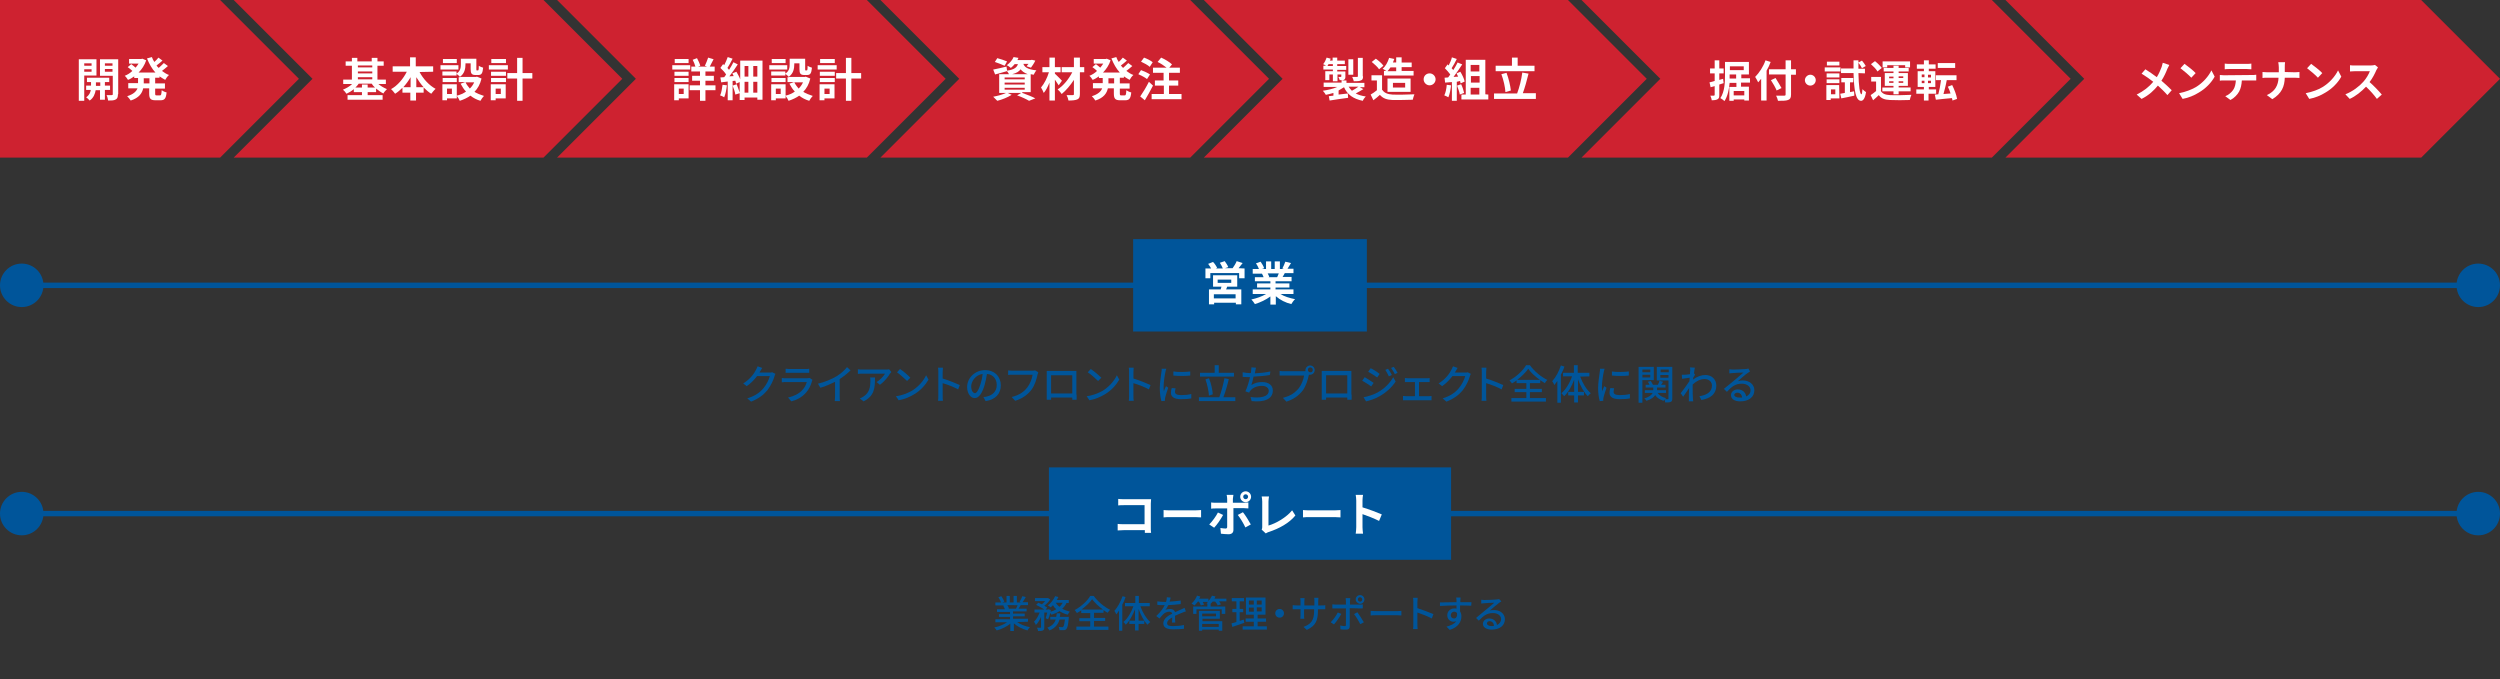
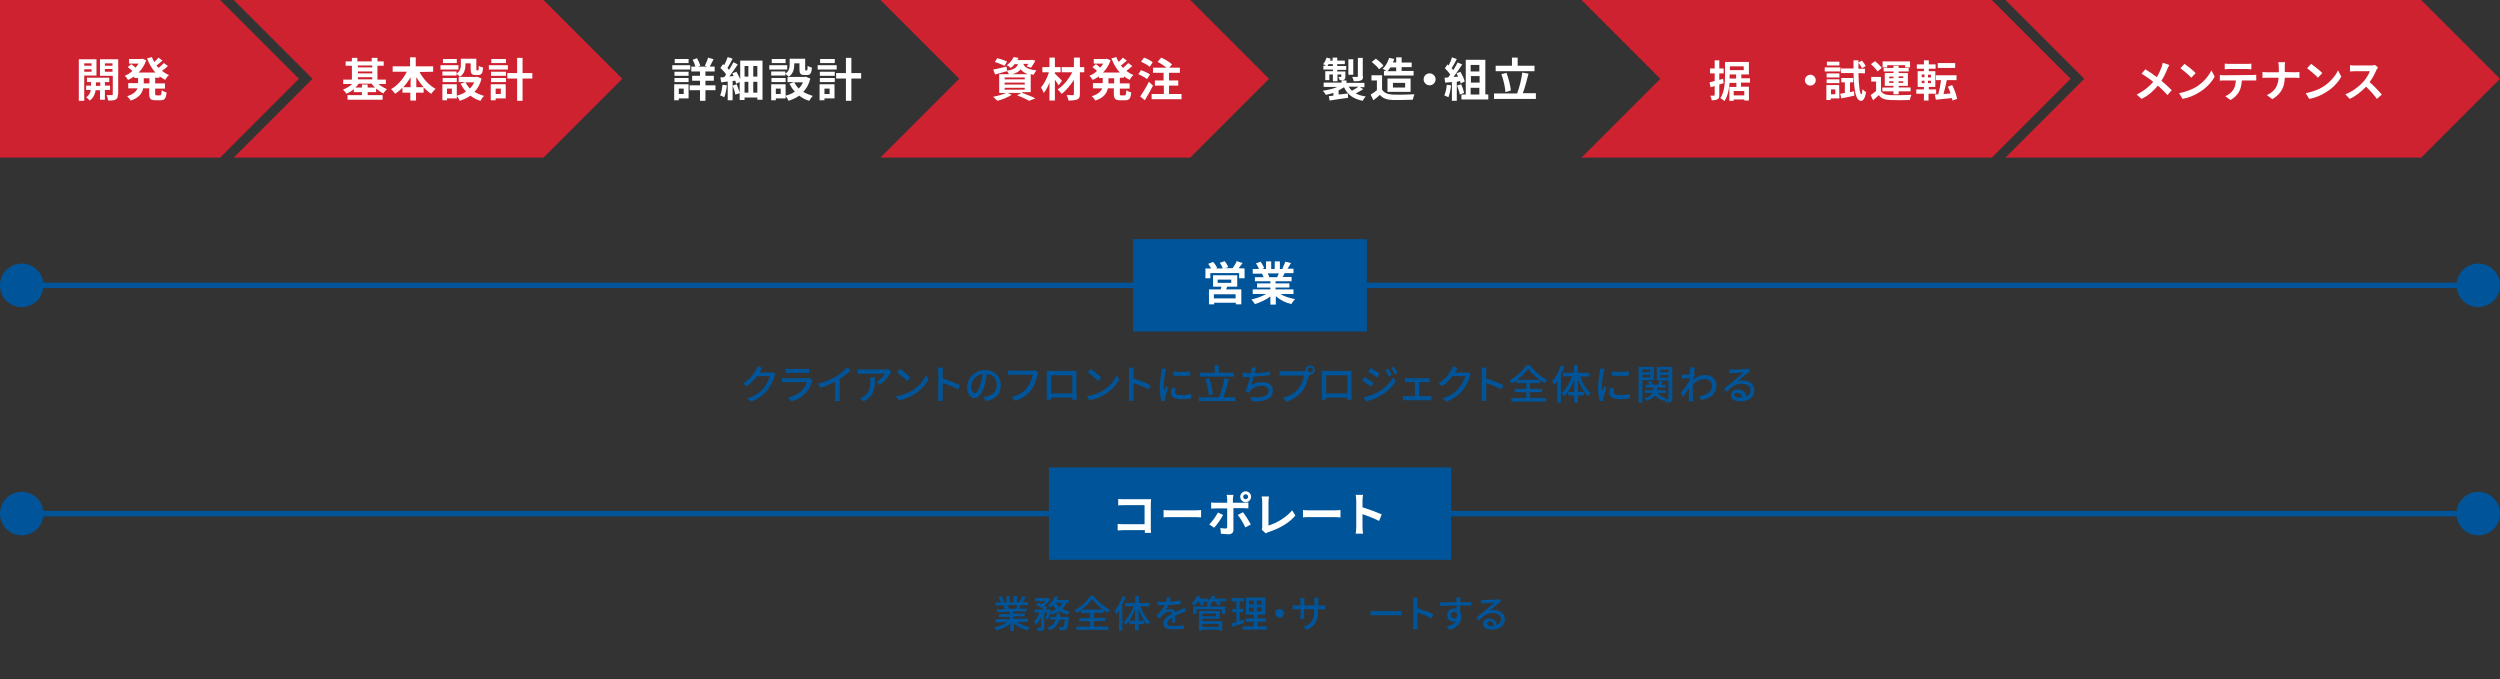
<svg xmlns="http://www.w3.org/2000/svg" version="1.1" id="レイヤー_1" x="0px" y="0px" viewBox="0 0 920 250" style="enable-background:new 0 0 920 250;" xml:space="preserve">
  <rect x="0" y="0" width="920" height="250" fill="#333333" stroke="none" />
  <style type="text/css">
	.st0{fill:#CE2230;}
	.st1{fill:#FFFFFF;}
	.st2{fill:#00559A;}
</style>
  <polygon class="st0" points="81,58 0,58 0,29 0,0 81,0 110,29 " />
  <polygon class="st0" points="200,58 86,58 115,29 86,0 200,0 229,29 " />
-   <polygon class="st0" points="319,58 205,58 234,29 205,0 319,0 348,29 " />
  <polygon class="st0" points="438,58 324,58 353,29 324,0 438,0 467,29 " />
-   <polygon class="st0" points="577,58 443,58 472,29 443,0 577,0 606,29 " />
  <polygon class="st0" points="733,58 582,58 611,29 582,0 733,0 762,29 " />
  <polygon class="st0" points="891,58 738,58 767,29 738,0 891,0 920,29 " />
  <g>
    <path class="st1" d="M139.1,30.8c0.9,0.8,2.1,1.5,3.3,2c-0.4,0.4-1.1,1.1-1.3,1.6c-0.9-0.4-1.8-1.1-2.7-1.8v1.3h-3.1V35h5.5v1.7   h-12.9V35h5.3v-1.1h-3v-1.1c-0.8,0.7-1.8,1.3-2.7,1.7c-0.3-0.5-0.9-1.2-1.3-1.5c1.2-0.5,2.5-1.2,3.4-2.1h-3.3v-1.6h3.2v-5.1h-2.3   v-1.6h2.3v-1.3h2v1.3h5.3v-1.3h2.1v1.3h2.3v1.6h-2.3v5.1h3.1v1.6h-2.9V30.8z M138,32.2c-0.5-0.4-0.9-0.9-1.2-1.4H132   c-0.3,0.5-0.8,1-1.2,1.4h2.4v-1.1h2.1v1.1H138z M131.7,24.1v0.7h5.3v-0.7H131.7z M131.7,27h5.3v-0.7h-5.3V27z M131.7,29.2h5.3v-0.8   h-5.3V29.2z" />
    <path class="st1" d="M154.4,26.5c1.3,2.5,3.5,4.9,5.9,6.2c-0.5,0.4-1.2,1.3-1.6,1.8c-1-0.6-1.9-1.4-2.8-2.3v1.9h-2.8V37H151v-2.9   h-2.9v-1.8c-0.8,0.8-1.7,1.6-2.7,2.2c-0.4-0.5-1-1.3-1.5-1.7c2.4-1.3,4.5-3.8,5.8-6.4h-5.2v-2h6.4v-3.3h2.1v3.3h6.4v2L154.4,26.5   L154.4,26.5z M151.1,32.1v-3.7c-0.8,1.4-1.7,2.6-2.7,3.7H151.1z M155.9,32.1c-1-1.1-1.9-2.4-2.7-3.7v3.7H155.9z" />
    <path class="st1" d="M168.7,25.6h-6.6V24h6.6V25.6z M177.2,28.9c-0.5,2.1-1.4,3.7-2.6,4.9c1,0.6,2.2,1.1,3.5,1.5   c-0.4,0.4-1,1.2-1.3,1.8c-1.4-0.4-2.7-1.1-3.7-1.9c-1.1,0.8-2.4,1.4-3.9,1.9c-0.2-0.5-0.7-1.3-1.1-1.8v0.9h-3.6v0.7h-1.7V31h5.3   v4.2c1.3-0.3,2.4-0.8,3.4-1.5c-0.8-0.8-1.4-1.8-2-2.9l1.7-0.6h-2.4v-1.8h0.6c-0.3-0.3-1-1-1.4-1.2v0.6h-5.2v-1.5h5.2v0.8   c1.5-1,1.6-2.3,1.6-3.5v-2h5.7v3.8c0,0.5,0,0.5,0.2,0.5h0.4c0.2,0,0.3-0.2,0.3-1.7c0.4,0.3,1.2,0.6,1.6,0.7   c-0.2,2.1-0.6,2.7-1.8,2.7h-1c-1.4,0-1.8-0.5-1.8-2.2v-2.1h-1.9v0.3c0,1.6-0.3,3.5-2.1,4.7h6l0.3-0.1L177.2,28.9z M168.1,30.2h-5.2   v-1.5h5.2V30.2z M168.1,23.2H163v-1.5h5.1V23.2z M166.3,32.6h-1.8v2h1.8V32.6z M171.3,30.3c0.4,0.8,1,1.6,1.6,2.3   c0.7-0.7,1.2-1.4,1.6-2.3H171.3z" />
    <path class="st1" d="M186.9,25.6h-7V24h7V25.6z M186.1,36.2h-3.7v0.7h-1.8V31h5.5V36.2z M180.7,26.4h5.5v1.5h-5.5V26.4z    M180.7,28.7h5.5v1.5h-5.5V28.7z M186.2,23.2h-5.4v-1.5h5.4V23.2z M182.4,32.6v2h1.9v-2H182.4z M195.9,28.9h-3.6v8.2h-2v-8.2h-3.6   v-2h3.6v-5.6h2v5.6h3.6V28.9z" />
  </g>
  <g>
    <path class="st1" d="M254,25.6h-6.6V24h6.6V25.6z M253.4,36.2h-3.6v0.7h-1.7V31h5.3V36.2z M248.2,26.4h5.2v1.5h-5.2V26.4z    M248.2,28.7h5.2v1.5h-5.2V28.7z M253.4,23.2h-5.1v-1.5h5.1V23.2z M249.8,32.6v2h1.8v-2H249.8z M263.3,33.2h-3.7v3.9h-2v-3.9h-3.8   v-1.8h3.8v-1.7h-2.9v-1.8h2.9v-1.6h-3.2v-1.8h1.5c-0.2-0.8-0.6-1.8-1-2.5l1.6-0.6c0.5,0.9,1,2,1.2,2.8l-0.8,0.3h3.3l-0.8-0.3   c0.4-0.8,0.9-2.1,1.2-3l2,0.6c-0.5,1-1,2-1.4,2.7h1.8v1.8h-3.4v1.6h3.1v1.8h-3.1v1.7h3.7L263.3,33.2L263.3,33.2z" />
    <path class="st1" d="M267.5,31.4c-0.2,1.6-0.5,3.3-1,4.4c-0.3-0.2-1.1-0.6-1.5-0.7c0.5-1,0.7-2.5,0.9-3.9L267.5,31.4z M280.6,22.5   v14.2h-1.9v-0.8H274v0.9h-1.8v-2.5l-1.6,0.5c-0.1-0.9-0.6-2.3-1-3.3l1.5-0.5c0.4,1,0.8,2.2,1.1,3.1v-3.9l-1.3,0.6   c-0.1-0.3-0.2-0.7-0.3-1.1l-1,0.1v7.1h-1.8V30c-0.9,0.1-1.7,0.2-2.4,0.3l-0.3-1.8c0.4,0,0.9-0.1,1.4-0.1c0.2-0.3,0.5-0.6,0.7-1   c-0.5-0.8-1.3-1.7-2.1-2.4l1-1.4c0.1,0.1,0.3,0.2,0.4,0.4c0.5-1,1-2.1,1.3-3l1.8,0.6c-0.6,1.2-1.3,2.5-1.9,3.4   c0.2,0.3,0.4,0.5,0.6,0.7c0.6-1,1.2-1.9,1.6-2.8l1.6,0.8c-0.9,1.4-2,3-3.1,4.4L270,28c-0.2-0.3-0.3-0.7-0.5-1l1.5-0.6   c0.5,0.9,1.1,1.9,1.4,2.8v-6.9h8.2V22.5z M274,24.3v3.9h1.4v-3.9H274z M274,34.1h1.4v-4H274V34.1z M278.7,24.3h-1.5v3.9h1.5V24.3z    M278.7,34.1v-4h-1.5v4H278.7z" />
    <path class="st1" d="M289.7,25.6h-6.6V24h6.6V25.6z M298.2,28.9c-0.5,2.1-1.4,3.7-2.6,4.9c1,0.6,2.2,1.1,3.5,1.5   c-0.4,0.4-1,1.2-1.3,1.8c-1.4-0.4-2.7-1.1-3.7-1.9c-1.1,0.8-2.4,1.4-3.9,1.9c-0.2-0.5-0.7-1.3-1.1-1.8v0.9h-3.6v0.7h-1.7V31h5.3   v4.2c1.3-0.3,2.4-0.8,3.4-1.5c-0.8-0.8-1.4-1.8-2-2.9l1.7-0.6h-2.4v-1.8h0.6c-0.3-0.3-1-1-1.4-1.2v0.6h-5.2v-1.5h5.2v0.8   c1.5-1,1.6-2.3,1.6-3.5v-2h5.7v3.8c0,0.5,0,0.5,0.2,0.5h0.4c0.2,0,0.3-0.2,0.3-1.7c0.4,0.3,1.2,0.6,1.6,0.7   c-0.2,2.1-0.6,2.7-1.8,2.7h-1c-1.4,0-1.8-0.5-1.8-2.2v-2.1h-1.9v0.3c0,1.6-0.3,3.5-2.1,4.7h6l0.3-0.1L298.2,28.9z M289.1,30.2h-5.2   v-1.5h5.2V30.2z M289.1,23.2H284v-1.5h5.1V23.2z M287.3,32.6h-1.8v2h1.8V32.6z M292.3,30.3c0.4,0.8,1,1.6,1.6,2.3   c0.7-0.7,1.2-1.4,1.6-2.3H292.3z" />
    <path class="st1" d="M307.9,25.6h-7V24h7V25.6z M307.1,36.2h-3.7v0.7h-1.8V31h5.5V36.2z M301.7,26.4h5.5v1.5h-5.5V26.4z    M301.7,28.7h5.5v1.5h-5.5V28.7z M307.2,23.2h-5.4v-1.5h5.4V23.2z M303.4,32.6v2h1.9v-2H303.4z M316.9,28.9h-3.6v8.2h-2v-8.2h-3.6   v-2h3.6v-5.6h2v5.6h3.6V28.9z" />
  </g>
  <g>
    <path class="st1" d="M376.2,34.2c1.7,0.6,3.7,1.4,4.8,2l-2.3,0.9c-1-0.6-2.7-1.4-4.4-2l1.5-0.9h-5l1.5,0.7   c-1.4,0.9-3.6,1.8-5.3,2.2c-0.4-0.4-1.1-1.1-1.5-1.5c1.6-0.3,3.5-0.8,4.7-1.4h-2.5v-6.9h3.6c-0.2-0.4-0.5-0.9-0.8-1.2v0.1   c-1.5,0.4-3,0.9-4.3,1.2l-0.7-1.8c1.3-0.2,3.1-0.7,4.9-1.1l0.2,1.5c2.7-0.4,3.6-1.2,4-2.4h-1.2c-0.4,0.5-0.8,0.9-1.4,1.4   c-0.4-0.4-1.1-0.8-1.5-1c1.2-0.9,2.1-2,2.5-3l1.8,0.3c-0.1,0.3-0.3,0.6-0.4,0.8h5l0.3-0.1l1.3,0.3c-0.4,0.9-1.1,1.9-1.6,2.6   l-1.6-0.5c0.2-0.3,0.4-0.6,0.7-0.9h-1.9c0.4,1.1,1.3,2,4.8,2.4c-0.4,0.4-0.8,1.2-1,1.6c-0.4-0.1-0.8-0.1-1.1-0.2v6.6h-3.1V34.2z    M369.7,24.2c-0.8-0.4-2.4-1-3.6-1.4l0.9-1.4c1.1,0.3,2.7,0.8,3.6,1.2L369.7,24.2z M369.7,29.2h7.4v-0.7h-7.4V29.2z M369.7,31.1   h7.4v-0.7h-7.4V31.1z M369.7,33h7.4v-0.7h-7.4V33z M378.2,27.3c-1.3-0.5-2.1-1.1-2.6-1.8c-0.6,0.8-1.5,1.4-3.1,1.8H378.2z" />
    <path class="st1" d="M389.6,31.4c-0.3-0.5-0.9-1.3-1.4-2.1V37h-2v-6.6c-0.6,1.5-1.3,2.9-2.1,3.8c-0.2-0.6-0.7-1.5-1-2   c1.2-1.4,2.3-3.6,2.9-5.6h-2.4v-1.9h2.6v-3.5h2v3.5h2.1v1.9h-2.1v0.5c0.7,0.6,2.2,2.2,2.6,2.6L389.6,31.4z M399,26.6h-1.6v8   c0,1.2-0.3,1.7-1,2s-1.8,0.4-3.2,0.4c-0.1-0.6-0.4-1.5-0.7-2c0.9,0,2,0,2.3,0s0.4-0.1,0.4-0.4v-5.2c-1.3,2-2.9,3.9-4.5,5.2   c-0.3-0.5-0.9-1.2-1.5-1.7c2.1-1.3,4.1-3.8,5.4-6.3h-3.9v-1.9h4.5v-3.5h2.2v3.5h1.6L399,26.6L399,26.6z" />
    <path class="st1" d="M412.1,28.8v1.9h3.6v1.9h-3.6v1.8c0,0.6,0.1,0.7,0.5,0.7h1.3c0.4,0,0.5-0.3,0.6-1.9c0.4,0.3,1.2,0.7,1.8,0.8   c-0.2,2.2-0.7,2.9-2.2,2.9h-1.9c-1.8,0-2.3-0.6-2.3-2.5v-1.9h-2.2c-0.4,1.8-1.5,3.5-4.6,4.5c-0.3-0.5-0.9-1.2-1.3-1.6   c2.3-0.7,3.4-1.8,3.8-2.9h-3.4v-1.9h3.6v-1.9h-1.4v-0.6c-0.7,0.5-1.5,1-2.3,1.3c-0.3-0.5-0.8-1.2-1.2-1.5c1-0.4,2-1,2.8-1.8   c-0.4-0.4-1.1-1-1.7-1.4l1.3-1.1c0.5,0.4,1.2,0.9,1.6,1.3c0.4-0.5,0.8-1,1.1-1.5h-3.5v-1.7h4.4l0.4-0.1l1.4,0.6   c-0.6,1.8-1.6,3.3-2.8,4.5h6.2c-1.3-1.4-2.3-3.2-3.1-5.2l1.8-0.5c0.2,0.6,0.5,1.2,0.9,1.8c0.6-0.5,1.1-1.1,1.5-1.6l1.5,1.1   c-0.7,0.6-1.5,1.3-2.2,1.8c0.2,0.3,0.5,0.6,0.8,0.9c0.7-0.6,1.4-1.3,1.9-1.8l1.5,1.1c-0.7,0.6-1.5,1.3-2.2,1.8   c0.8,0.6,1.7,1.2,2.6,1.5c-0.5,0.4-1.1,1.2-1.4,1.8c-0.7-0.4-1.4-0.8-2.1-1.3v0.5h-1.5L412.1,28.8L412.1,28.8z M410,28.8h-2.1v1.9   h2.1V28.8z" />
    <path class="st1" d="M422.1,29.1c-0.7-0.6-2.1-1.3-3.2-1.8l1-1.5c1.1,0.4,2.6,1.1,3.3,1.6L422.1,29.1z M424.3,31.5   c-0.9,1.8-2,3.7-3,5.4l-1.7-1.4c0.9-1.3,2.2-3.4,3.2-5.4L424.3,31.5z M423.1,24.6c-0.6-0.6-2.1-1.4-3.2-1.9l1.1-1.5   c1.1,0.4,2.5,1.1,3.2,1.7L423.1,24.6z M434.8,34.6v1.9h-11v-1.9h4.5v-3.1H425v-1.9h3.2v-2.8h-3.9v-1.9h5c-0.9-0.7-2.2-1.6-3.3-2.1   l1.3-1.6c1.4,0.6,3.2,1.7,4,2.5l-1,1.2h3.9v1.9h-4v2.8h3.4v1.9h-3.4v3.1H434.8z" />
  </g>
  <g>
    <path class="st1" d="M501.7,32.8c-0.9,0.6-1.9,1.1-2.8,1.6c1,0.5,2.2,0.9,3.7,1.1c-0.4,0.4-0.9,1.1-1.1,1.6c-3.5-0.7-5.7-2.3-6.9-5   c-0.6,0.4-1.3,0.8-2,1.2v1.5c1.1-0.1,2.3-0.3,3.4-0.4l0.1,1.6c-2.4,0.3-4.9,0.7-6.8,1l-0.3-1.6c0.5-0.1,1.1-0.1,1.7-0.2v-1   c-0.9,0.3-1.9,0.5-2.8,0.7c-0.2-0.4-0.7-1.1-1.1-1.5c1.9-0.3,3.8-0.7,5.3-1.4h-5v-1.6h6.6v-0.9c-0.2,0-0.4,0-0.7,0   c-0.1-0.4-0.3-0.9-0.5-1.2c0.4,0,0.8,0,0.9,0c0.2,0,0.2-0.1,0.2-0.2v-0.7h-1.4v2.5h-1.7v-2.5h-1.3v2.1h-1.5v-3.3h2.8v-0.6H487v-1.4   h1c-0.3-0.2-0.8-0.5-1.1-0.6c0.6-0.6,1-1.6,1.3-2.4l1.5,0.4c-0.1,0.2-0.2,0.5-0.3,0.7h1v-1.1h1.7v1.1h2.8v1.3h-2.8v0.7h3.3v1.4   h-3.3v0.6h3v1.9c0,0.6-0.1,1-0.6,1.2c-0.2,0.1-0.5,0.2-0.8,0.2h1.8v0.9h6.6v1.6h-1.7L501.7,32.8z M490.5,24.3v-0.7h-1.6   c-0.1,0.2-0.3,0.5-0.4,0.7H490.5z M498,27.5h-1.8v-5.7h1.8V27.5z M496.3,31.9c0.3,0.5,0.7,1,1.2,1.5c0.8-0.4,1.7-1,2.4-1.5   C499.9,31.9,496.3,31.9,496.3,31.9z M501.6,28.1c0,0.9-0.2,1.3-0.8,1.5c-0.6,0.3-1.4,0.3-2.6,0.3c-0.1-0.5-0.4-1.2-0.6-1.6   c0.8,0,1.6,0,1.8,0c0.3,0,0.3-0.1,0.3-0.3v-6.7h1.8v6.8C501.5,28.1,501.6,28.1,501.6,28.1z" />
    <path class="st1" d="M508.7,33.1c0.7,1.1,2,1.6,3.7,1.7c2,0.1,5.8,0,8.1-0.1c-0.2,0.5-0.5,1.5-0.6,2c-2,0.1-5.5,0.1-7.5,0.1   c-2.1-0.1-3.5-0.6-4.6-1.9c-0.7,0.7-1.5,1.3-2.4,2l-1-2.1c0.7-0.4,1.6-1,2.3-1.6v-3.6h-2v-1.9h3.9v5.4   C508.6,33.1,508.7,33.1,508.7,33.1z M507.5,25.5c-0.5-0.8-1.7-1.9-2.7-2.7l1.5-1.2c1,0.7,2.3,1.8,2.8,2.6L507.5,25.5z M510.5,26.3   c-0.4-0.3-1.2-0.7-1.7-1c1.1-0.9,1.9-2.4,2.4-4l1.9,0.4c-0.2,0.4-0.3,0.9-0.5,1.3h1.2v-1.9h2V23h3.7v1.7h-3.7v1.4h4.4v1.7h-10.9   v-1.7h1.2L510.5,26.3L510.5,26.3z M511.7,24.8c-0.4,0.5-0.7,1-1.1,1.4h3.2v-1.4H511.7z M510.6,33.8v-4.9h8.5v4.9H510.6z    M512.6,32.2h4.5v-1.7h-4.5V32.2z" />
    <path class="st1" d="M526.1,27c1.2,0,2.2,1,2.2,2.2s-1,2.2-2.2,2.2s-2.2-1-2.2-2.2C523.9,27.9,524.9,27,526.1,27z" />
    <path class="st1" d="M534,31.4c-0.2,1.6-0.5,3.3-1,4.4c-0.4-0.2-1.1-0.6-1.5-0.7c0.5-1,0.8-2.5,0.9-3.9L534,31.4z M536.1,30.1v7   h-1.8v-6.9l-2.5,0.2l-0.2-1.8l1.3-0.1c0.3-0.3,0.5-0.7,0.8-1.1c-0.5-0.7-1.3-1.6-2-2.3l1-1.4c0.1,0.1,0.3,0.2,0.4,0.4   c0.5-0.9,1-2.1,1.2-3l1.8,0.6c-0.6,1.2-1.3,2.5-1.9,3.4c0.2,0.2,0.4,0.5,0.6,0.7c0.6-1,1.2-1.9,1.6-2.8l1.7,0.7   c-1,1.5-2.1,3.2-3.2,4.6l1.7-0.1c-0.2-0.4-0.4-0.8-0.6-1.2l1.4-0.6c0.7,1.1,1.4,2.6,1.6,3.6l-1.5,0.7c-0.1-0.3-0.1-0.6-0.2-0.9   L536.1,30.1z M537.7,31c0.5,1,0.9,2.3,1.1,3.2l-1.6,0.6c-0.1-0.9-0.6-2.2-1-3.3L537.7,31z M547.7,34.8v1.8h-9.9v-1.8h1.6V22h7.2   v12.7L547.7,34.8L547.7,34.8z M541.2,23.9v2.4h3.2v-2.4H541.2z M544.5,28h-3.2v2.4h3.2V28z M541.2,34.8h3.2v-2.5h-3.2V34.8z" />
    <path class="st1" d="M565.2,34.4v2h-15.4v-2h8.5c0.8-2.1,1.6-5.2,1.9-7.7l2.3,0.4c-0.6,2.5-1.4,5.3-2.1,7.2h4.8V34.4z M564.7,26.2   h-14.3v-2h6v-3h2.1v3h6.2V26.2z M554,33.9c-0.1-1.8-0.7-4.5-1.5-6.6l1.9-0.5c0.8,2.1,1.4,4.7,1.6,6.5L554,33.9z" />
  </g>
  <g>
    <path class="st1" d="M634.3,30.6c-0.5,0.2-1.1,0.3-1.6,0.5v3.8c0,0.9-0.1,1.3-0.6,1.6s-1.2,0.4-2.2,0.4c0-0.5-0.3-1.2-0.5-1.7   c0.6,0,1.1,0,1.3,0s0.3-0.1,0.3-0.3v-3.2l-1.5,0.4l-0.4-1.8c0.6-0.1,1.2-0.3,1.9-0.5V27h-1.7v-1.8h1.7v-3h1.7v3h1.6V27h-1.6v2.4   l1.4-0.4L634.3,30.6z M640.7,30.4v1.5h2.9V37h-1.7v-0.4H638v0.5h-1.6V32h2.6v-1.5h-2.5c-0.2,2.3-0.7,4.9-1.9,6.7   c-0.3-0.3-1.1-0.9-1.5-1.1c1.6-2.4,1.7-5.9,1.7-8.4v-4.9h8.8v4.6h-2.8v1.4h3.2v1.6C644,30.4,640.7,30.4,640.7,30.4z M638.9,28.8   v-1.4h-2.4v0.3c0,0.4,0,0.7,0,1.2h2.4V28.8z M636.6,24.4v1.4h5.1v-1.4H636.6z M641.9,33.5H638v1.6h3.9V33.5z" />
-     <path class="st1" d="M651.6,22.8c-0.4,1.1-0.9,2.2-1.5,3.2v11h-2v-8c-0.4,0.5-0.8,0.9-1.1,1.3c-0.2-0.5-0.8-1.5-1.1-2   c1.5-1.5,3-3.8,3.8-6.1L651.6,22.8z M660.9,27.5h-1.8v7.3c0,1.2-0.3,1.7-1.1,2s-2,0.3-3.7,0.3c-0.1-0.5-0.4-1.4-0.7-1.9   c1.2,0,2.6,0,3,0s0.5-0.1,0.5-0.5v-7.3H651v-1.9h6.1v-3.3h2v3.3h1.8L660.9,27.5L660.9,27.5z M653.8,33.3c-0.4-1-1.3-2.6-2.1-3.8   l1.7-0.8c0.7,1.2,1.7,2.7,2.2,3.7L653.8,33.3z" />
    <path class="st1" d="M666.2,27.5c1.1,0,2,0.9,2,2s-0.9,2-2,2s-2-0.9-2-2C664.2,28.5,665.1,27.5,666.2,27.5z" />
    <path class="st1" d="M677.3,26.3h-5.8v-1.5h5.8V26.3z M676.9,36.2h-3.2v0.6h-1.6v-5.5h4.7L676.9,36.2L676.9,36.2z M672.2,27h4.7   v1.5h-4.7V27z M672.2,29.2h4.7v1.4h-4.7V29.2z M676.9,24.1h-4.6v-1.4h4.6V24.1z M673.8,32.9v1.8h1.6v-1.8H673.8z M682.3,33.6   l0.1,1.6c-1.6,0.4-3.4,0.7-4.8,1l-0.4-1.7c0.5-0.1,1-0.2,1.7-0.3v-3.9h-1.3v-1.6h4.4v1.6h-1.2v3.6L682.3,33.6z M683.9,26.9   c0.1,4.6,0.5,7.8,1.1,7.8c0.2,0,0.3-0.7,0.4-1.9c0.3,0.4,1,0.9,1.3,1.1c-0.4,2.6-1.2,3.2-1.8,3.2c-2,0-2.6-3.8-2.8-10.2h-4.6v-1.7   h4.6c0-1,0-2,0-3h1.8V23l1.3-0.7c0.5,0.6,1.1,1.4,1.4,2l-1.4,0.8c-0.2-0.5-0.8-1.4-1.3-2c0,0.7,0,1.5,0,2.2h2.4V27L683.9,26.9   L683.9,26.9z" />
    <path class="st1" d="M692.1,33.4c0.6,1.1,1.7,1.5,3.4,1.6c1.9,0.1,5.7,0,7.9-0.1c-0.2,0.4-0.5,1.3-0.6,1.9c-2,0.1-5.4,0.1-7.3,0   c-1.9-0.1-3.2-0.5-4.1-1.8c-0.6,0.6-1.3,1.2-2.1,1.9l-0.9-1.9c0.6-0.4,1.3-0.9,2-1.5V30h-1.8v-1.7h3.6v5.1   C692.2,33.4,692.1,33.4,692.1,33.4z M690.9,26.3c-0.4-0.8-1.5-1.9-2.4-2.7l1.5-1.1c0.9,0.7,2,1.8,2.5,2.5L690.9,26.3z M696.8,33.6   h-4.1v-1.4h4.1v-0.6h-3.2v-4.7h3.2v-0.6h-3.6V25h3.6v-0.8h1.9V25h3.7v1.3h-3.7v0.6h3.4v4.7h-3.4v0.6h4.4v1.4h-4.4v1.1h-1.9V33.6z    M694.5,24.8h-1.7v-2.2h10.1v2.2h-1.8V24h-6.6V24.8z M695.2,28.8h1.6v-0.6h-1.6V28.8z M696.8,30.5v-0.6h-1.6v0.6H696.8z    M698.7,28.1v0.6h1.7v-0.6H698.7z M700.4,29.9h-1.7v0.6h1.7V29.9z" />
    <path class="st1" d="M709.7,34.5V37H708v-2.5h-2.8v-1.6h2.8V32h-2.3v-5.8h2.3v-0.9h-2.6v-1.6h2.6v-1.5h1.8v1.5h2.5v1.6h-2.5v0.9   h2.4V32h-2.4v0.9h2.7v1.6H709.7z M707.2,28.4h1v-1h-1V28.4z M707.2,30.6h1v-0.9h-1V30.6z M710.6,27.5h-1.1v1h1.1V27.5z M710.6,29.7   h-1.1v0.9h1.1V29.7z M718.5,37c0-0.3-0.1-0.6-0.2-0.9c-2.1,0.2-4.3,0.4-5.9,0.6l-0.4-1.9l1.3-0.1c0.4-1.5,0.8-3.5,1-5.2h-1.9v-1.8   h7.6v1.8h-3.6c-0.3,1.8-0.8,3.6-1.2,5.1l2.6-0.2c-0.3-0.9-0.6-1.8-1-2.5l1.6-0.6c0.8,1.6,1.6,3.7,1.8,5.1L718.5,37z M719.5,25h-6.4   v-1.8h6.4V25z" />
  </g>
  <g>
    <path class="st1" d="M798.3,23.9c-0.2,0.4-0.5,1.1-0.7,1.4c-0.5,1.3-1.2,2.9-2.2,4.4c1.4,1.2,2.7,2.4,3.8,3.5l-1.6,1.8   c-1.1-1.3-2.3-2.4-3.5-3.5c-1.4,1.7-3.2,3.5-6,4.9l-1.8-1.6c2.6-1.3,4.5-2.8,6.1-4.7c-1.1-0.9-2.7-2-4.3-3l1.4-1.6   c1.3,0.8,2.9,1.9,4.2,2.9c0.8-1.3,1.3-2.5,1.8-3.8c0.1-0.4,0.3-1.1,0.4-1.5L798.3,23.9z" />
    <path class="st1" d="M808,32.1c2.7-1.6,4.8-4.1,5.8-6.2l1.2,2.3c-1.2,2.2-3.3,4.4-5.9,5.9c-1.6,1-3.7,1.9-5.9,2.3l-1.3-2.1   C804.4,33.8,806.4,33,808,32.1z M808,26.9l-1.6,1.7c-0.8-0.9-2.8-2.6-4-3.5l1.5-1.6C805,24.3,807.1,25.9,808,26.9z" />
    <path class="st1" d="M828.8,27.6c0.3,0,1,0,1.5-0.1v2.1c-0.4,0-1,0-1.5,0H825c-0.1,1.6-0.4,3-1,4.1c-0.6,1.1-1.8,2.4-3.2,3.1   l-1.9-1.4c1.1-0.4,2.3-1.4,2.9-2.3c0.7-1,0.9-2.2,1-3.5h-4.4c-0.5,0-1.1,0-1.5,0.1v-2.1c0.5,0,1,0.1,1.5,0.1L828.8,27.6L828.8,27.6   z M820.4,25.4c-0.6,0-1.2,0-1.7,0.1v-2.1c0.5,0.1,1.2,0.1,1.7,0.1h6.4c0.5,0,1.2,0,1.7-0.1v2.1c-0.6,0-1.2-0.1-1.7-0.1H820.4z" />
    <path class="st1" d="M844.5,26.6c0.7,0,1.4-0.1,1.7-0.1v2.2c-0.3,0-1.1-0.1-1.8-0.1h-3.6c-0.1,3.2-1.1,5.8-4.6,7.9l-2-1.5   c3.1-1.4,4.2-3.7,4.3-6.4h-4.1c-0.7,0-1.3,0-1.8,0.1v-2.2c0.5,0,1.1,0.1,1.8,0.1h4.2v-1.8c0-0.5-0.1-1.4-0.2-1.9h2.5   c-0.1,0.5-0.1,1.4-0.1,1.9v1.7L844.5,26.6L844.5,26.6z" />
    <path class="st1" d="M854.6,32.1c2.7-1.6,4.8-4.1,5.8-6.2l1.2,2.3c-1.2,2.2-3.3,4.4-5.9,5.9c-1.6,1-3.7,1.9-5.9,2.3l-1.3-2.1   C851,33.8,853.1,33,854.6,32.1z M854.6,26.9l-1.6,1.7c-0.8-0.9-2.8-2.6-4-3.5l1.5-1.6C851.6,24.3,853.7,25.9,854.6,26.9z" />
    <path class="st1" d="M875.1,24.8c-0.1,0.2-0.4,0.7-0.6,1c-0.5,1.2-1.4,3-2.5,4.4c1.6,1.4,3.5,3.4,4.5,4.6l-1.8,1.6   c-1-1.4-2.5-3.1-4-4.5c-1.7,1.8-3.8,3.5-6,4.5l-1.6-1.7c2.6-1,5.1-2.9,6.6-4.6c1.1-1.2,2-2.8,2.4-3.9h-5.4c-0.7,0-1.6,0.1-1.9,0.1   V24c0.4,0.1,1.4,0.1,1.9,0.1h5.6c0.7,0,1.3-0.1,1.7-0.2L875.1,24.8z" />
  </g>
  <circle class="st2" cx="8" cy="105" r="8" />
  <circle class="st2" cx="912" cy="105" r="8" />
  <rect x="8" y="104" class="st2" width="904" height="2" />
  <rect x="417" y="88" class="st2" width="86" height="34" />
  <circle class="st2" cx="8" cy="189" r="8" />
  <circle class="st2" cx="912" cy="189" r="8" />
  <rect x="8" y="188" class="st2" width="904" height="2" />
  <rect x="386" y="172" class="st2" width="148" height="34" />
  <g>
    <path class="st1" d="M458,98.8v3.6h-2v-1.9h-10.6v1.9h-1.8v-3.6h2.1c-0.3-0.5-0.7-1.2-1.1-1.7l1.8-0.7c0.6,0.6,1.2,1.5,1.5,2.2   l-0.5,0.2h2.6c-0.2-0.6-0.7-1.4-1.1-2.1l1.8-0.6c0.5,0.7,1.1,1.6,1.3,2.2l-1.2,0.4h2.8c0.5-0.7,1.2-1.8,1.5-2.6l2.2,0.7   c-0.5,0.6-1,1.3-1.5,1.9L458,98.8L458,98.8z M451.6,105.5c-0.1,0.4-0.3,0.7-0.4,1h5.6v5.5h-2v-0.6h-8v0.6h-1.9v-5.5h4.3   c0.1-0.3,0.2-0.7,0.3-1h-3.1v-4.2h8.9v4.2H451.6z M454.7,108.3h-8v1.5h8V108.3z M448.1,104.1h5v-1.2h-5V104.1z" />
    <path class="st1" d="M471.2,108.2c1.4,0.9,3.4,1.5,5.4,1.9c-0.5,0.4-1.1,1.3-1.4,1.8c-2.1-0.5-4.1-1.5-5.7-2.9v3.1h-2v-3   c-1.6,1.2-3.7,2.2-5.7,2.8c-0.3-0.5-0.9-1.3-1.3-1.7c1.9-0.4,3.9-1.1,5.4-2H461v-1.7h6.5v-0.7h-4.9v-1.5h4.9v-0.8h-5.7V102h3.2   c-0.1-0.4-0.4-0.9-0.6-1.3h0.2H461V99h2.3c-0.2-0.6-0.7-1.5-1.1-2.1l1.7-0.6c0.5,0.7,1.1,1.7,1.3,2.4l-0.8,0.3h1.5v-2.8h1.9V99h1.3   v-2.8h1.9V99h1.5l-0.6-0.2c0.4-0.7,0.8-1.7,1.1-2.5l2.1,0.5c-0.5,0.8-0.9,1.5-1.3,2.1h2.2v1.6h-3.2c-0.3,0.5-0.5,1-0.8,1.4h3.3v1.6   h-5.9v0.8h5.1v1.5h-5.1v0.7h6.6v1.7H471.2z M466.5,100.6c0.2,0.4,0.5,0.9,0.6,1.3l-0.3,0.1h3.2c0.2-0.4,0.4-0.9,0.6-1.4H466.5z" />
  </g>
  <g>
    <path class="st1" d="M421.3,196c0-0.3,0-0.6,0-0.9h-7.8c-0.7,0-1.6,0.1-2.2,0.1v-2.4c0.6,0.1,1.4,0.1,2.1,0.1h7.8v-7h-7.6   c-0.7,0-1.6,0-2.1,0.1v-2.4c0.6,0.1,1.5,0.1,2.1,0.1h8.5c0.5,0,1.2,0,1.5,0c0,0.4-0.1,1.1-0.1,1.6v8.8c0,0.6,0,1.5,0.1,2h-2.3V196z   " />
    <path class="st1" d="M428.2,187.7c0.6,0.1,1.9,0.1,2.7,0.1h9.1c0.8,0,1.5-0.1,2-0.1v2.7c-0.4,0-1.3-0.1-2-0.1h-9.1   c-1,0-2.1,0-2.7,0.1V187.7z" />
    <path class="st1" d="M450.1,189.5c-0.8,1.5-2.3,3.7-3.3,4.7L445,193c1.1-1.1,2.5-3,3.2-4.4L450.1,189.5z M453.9,187.1v7.9   c0,1-0.6,1.6-1.8,1.6c-0.9,0-1.9-0.1-2.8-0.2l-0.2-2.1c0.7,0.1,1.5,0.2,1.9,0.2s0.6-0.2,0.6-0.6c0-0.6,0-6,0-6.8l0,0h-4.3   c-0.5,0-1.2,0-1.6,0.1v-2.3c0.5,0.1,1.1,0.1,1.6,0.1h4.3v-1.4c0-0.4-0.1-1.2-0.2-1.5h2.5c0,0.2-0.2,1.1-0.2,1.5v1.4h4   c0.5,0,1.2-0.1,1.7-0.1v2.2c-0.5,0-1.2-0.1-1.6-0.1h-3.9V187.1z M457.4,188.5c0.9,1.1,2.2,3.2,2.9,4.5l-2,1.1   c-0.7-1.5-1.9-3.5-2.8-4.6L457.4,188.5z M456.4,182.8c0-1.1,0.9-2,2-2s2,0.9,2,2s-0.9,2-2,2S456.4,183.9,456.4,182.8z M457.5,182.8   c0,0.5,0.4,0.9,0.9,0.9s0.9-0.4,0.9-0.9s-0.4-0.9-0.9-0.9C457.9,181.9,457.5,182.3,457.5,182.8z" />
    <path class="st1" d="M464.3,194.9c0.2-0.4,0.2-0.7,0.2-1.1v-9.2c0-0.6-0.1-1.4-0.2-1.9h2.7c-0.1,0.6-0.2,1.3-0.2,1.9v8.8   c2.8-0.8,6.6-3,8.7-5.6l1.2,1.9c-2.3,2.8-5.9,4.8-9.9,6.1c-0.2,0.1-0.6,0.2-1,0.5L464.3,194.9z" />
    <path class="st1" d="M479.5,187.7c0.6,0.1,1.9,0.1,2.7,0.1h9.1c0.8,0,1.5-0.1,2-0.1v2.7c-0.4,0-1.3-0.1-2-0.1h-9.1   c-1,0-2.1,0-2.7,0.1V187.7z" />
    <path class="st1" d="M507.5,191.7c-1.8-0.9-4.3-1.9-6.1-2.5v4.8c0,0.5,0.1,1.7,0.2,2.4h-2.7c0.1-0.7,0.2-1.7,0.2-2.4v-9.8   c0-0.6-0.1-1.5-0.2-2.1h2.7c-0.1,0.6-0.2,1.3-0.2,2.1v2.5c2.3,0.7,5.5,1.9,7.1,2.6L507.5,191.7z" />
  </g>
  <g>
    <path class="st2" d="M285.4,137.6c-0.2,0.2-0.3,0.6-0.4,0.9c-0.4,1.4-1.3,3.4-2.6,5.1c-1.4,1.7-3.2,3.1-6,4.2l-1.4-1.2   c2.9-0.9,4.7-2.2,6-3.8c1.1-1.3,2-3.2,2.3-4.4h-4.7c-1,1.3-2.2,2.6-3.8,3.7l-1.3-1c2.6-1.6,4-3.6,4.7-5c0.2-0.3,0.4-0.9,0.6-1.3   l1.7,0.6c-0.3,0.5-0.6,1-0.8,1.3c-0.1,0.1-0.1,0.3-0.2,0.4h3.6c0.4,0,0.8,0,1.1-0.1L285.4,137.6z" />
    <path class="st2" d="M299,139.8c-0.1,0.2-0.2,0.4-0.2,0.5c-0.4,1.5-1.1,3-2.2,4.2c-1.5,1.7-3.4,2.7-5.4,3.2l-1.2-1.4   c2.2-0.5,4-1.4,5.2-2.7c0.9-0.9,1.4-2,1.7-3h-7.6c-0.4,0-1,0-1.6,0.1v-1.6c0.6,0.1,1.2,0.1,1.6,0.1h7.7c0.4,0,0.8-0.1,1-0.1   L299,139.8z M289.1,135.7c0.4,0,0.9,0.1,1.4,0.1h5.8c0.5,0,1.1,0,1.5-0.1v1.5c-0.4,0-1,0-1.5,0h-5.8c-0.5,0-1,0-1.4,0V135.7z" />
    <path class="st2" d="M309,145.8c0,0.6,0,1.4,0.1,1.8h-1.9c0-0.3,0.1-1.2,0.1-1.8v-5.3c-1.6,0.8-3.6,1.7-5.4,2.2l-0.9-1.5   c2.6-0.6,5.1-1.7,6.8-2.7c1.5-0.9,3.1-2.3,3.9-3.4l1.3,1.2c-1.1,1.1-2.5,2.2-4,3.2V145.8z" />
    <path class="st2" d="M328,136.9c-0.1,0.2-0.4,0.5-0.5,0.6c-0.6,1.1-2.1,3-3.7,4.1l-1.2-1c1.3-0.8,2.6-2.2,3.1-3.1h-8.2   c-0.6,0-1.1,0-1.8,0.1v-1.7c0.6,0.1,1.2,0.1,1.8,0.1h8.4c0.3,0,1,0,1.3-0.1L328,136.9z M322,138.9c0,3.9-0.2,6.8-4.2,8.8l-1.4-1.1   c0.4-0.1,1-0.4,1.4-0.7c2.1-1.4,2.5-3.3,2.5-5.8c0-0.4,0-0.8-0.1-1.2H322z" />
    <path class="st2" d="M335.6,143.8c2.4-1.5,4.3-3.7,5.2-5.7l0.9,1.6c-1.1,1.9-2.9,4-5.3,5.4c-1.5,0.9-3.4,1.8-5.7,2.2l-1-1.5   C332.2,145.5,334.1,144.6,335.6,143.8z M335,139l-1.2,1.2c-0.8-0.8-2.6-2.4-3.7-3.2l1.1-1.2C332.3,136.5,334.2,138.1,335,139z" />
    <path class="st2" d="M352.6,143.3c-1.6-0.9-4-1.8-5.7-2.3v4.6c0,0.5,0,1.4,0.1,1.9h-1.8c0.1-0.5,0.1-1.3,0.1-1.9V137   c0-0.5,0-1.2-0.1-1.7h1.8c0,0.5-0.1,1.2-0.1,1.7v2.3c2,0.6,4.8,1.7,6.3,2.4L352.6,143.3z" />
    <path class="st2" d="M361.9,146.1c0.5,0,1-0.1,1.3-0.2c1.9-0.4,3.6-1.8,3.6-4.2c0-2.2-1.3-3.9-3.6-4.1c-0.2,1.3-0.5,2.8-0.9,4.2   c-0.9,3-2.1,4.7-3.6,4.7s-2.8-1.7-2.8-4.1c0-3.3,2.9-6.2,6.6-6.2c3.6,0,5.8,2.5,5.8,5.6s-2,5.3-5.6,5.8L361.9,146.1z M360.8,141.4   c0.4-1.2,0.7-2.5,0.8-3.8c-2.7,0.4-4.2,2.8-4.2,4.6c0,1.7,0.8,2.5,1.4,2.5C359.4,144.6,360.1,143.7,360.8,141.4z" />
    <path class="st2" d="M382.1,137c-0.1,0.2-0.2,0.6-0.3,0.9c-0.3,1.5-1,3.9-2.2,5.5c-1.4,1.8-3.2,3.2-6,4.1l-1.3-1.4   c2.9-0.7,4.6-2,5.8-3.6c1-1.3,1.7-3.2,1.9-4.6h-7.4c-0.6,0-1.2,0-1.6,0.1v-1.7c0.4,0.1,1.1,0.1,1.6,0.1h7.3c0.3,0,0.6,0,1-0.1   L382.1,137z" />
    <path class="st2" d="M396.2,145.2c0,0.5,0,1.8,0,1.9h-1.6c0-0.1,0-0.4,0-0.8h-7.8c0,0.4,0,0.8,0,0.8h-1.6c0-0.1,0-1.3,0-1.9v-7.4   c0-0.4,0-0.9,0-1.3c0.6,0,1.1,0,1.4,0h8.1c0.3,0,0.9,0,1.4,0c0,0.4,0,0.9,0,1.3v7.4H396.2z M386.8,138.1v6.7h7.8v-6.7H386.8z" />
    <path class="st2" d="M405.8,143.8c2.4-1.5,4.3-3.7,5.2-5.7l0.9,1.6c-1.1,1.9-2.9,4-5.3,5.4c-1.5,0.9-3.4,1.8-5.7,2.2l-1-1.5   C402.4,145.5,404.3,144.6,405.8,143.8z M405.3,139l-1.2,1.2c-0.8-0.8-2.6-2.4-3.8-3.2l1.1-1.2C402.5,136.5,404.4,138.1,405.3,139z" />
    <path class="st2" d="M422.8,143.3c-1.6-0.9-4-1.8-5.7-2.3v4.6c0,0.5,0,1.4,0.1,1.9h-1.8c0.1-0.5,0.1-1.3,0.1-1.9V137   c0-0.5,0-1.2-0.1-1.7h1.8c0,0.5-0.1,1.2-0.1,1.7v2.3c2,0.6,4.8,1.7,6.3,2.4L422.8,143.3z" />
    <path class="st2" d="M429.2,135.7c-0.1,0.3-0.3,0.9-0.3,1.1c-0.3,1.2-0.7,4-0.7,5.6c0,0.5,0,1,0.1,1.6c0.2-0.6,0.5-1.3,0.8-1.9   l0.8,0.6c-0.4,1.1-0.9,2.7-1.1,3.5c0,0.2-0.1,0.5-0.1,0.7s0,0.4,0,0.6l-1.3,0.1c-0.3-1-0.6-2.8-0.6-4.8c0-2.2,0.5-4.7,0.6-5.9   c0.1-0.4,0.1-0.8,0.1-1.2L429.2,135.7z M432.6,142.9c-0.1,0.5-0.2,0.9-0.2,1.3c0,0.7,0.5,1.2,2.3,1.2c1.3,0,2.5-0.1,3.7-0.4v1.6   c-0.9,0.2-2.2,0.3-3.8,0.3c-2.5,0-3.7-0.9-3.7-2.3c0-0.6,0.1-1.2,0.3-1.8L432.6,142.9z M438,136.7v1.5c-1.7,0.2-4.5,0.2-6.2,0v-1.5   C433.5,137,436.5,136.9,438,136.7z" />
    <path class="st2" d="M454.6,146.2v1.4h-13.4v-1.4h7.5c0.7-1.9,1.5-4.8,1.9-7l1.6,0.3c-0.5,2.2-1.3,4.9-2,6.7H454.6z M454.1,138.6   h-12.5v-1.4h5.4v-2.8h1.5v2.8h5.6V138.6z M444.9,145.6c-0.1-1.6-0.6-4.1-1.3-6l1.3-0.4c0.8,1.9,1.3,4.3,1.4,5.9L444.9,145.6z" />
    <path class="st2" d="M467.3,138c-1.6,0.3-4,0.5-6,0.6c-0.2,1.1-0.5,2.3-0.8,3.1c1.3-0.8,2.4-1.1,4-1.1c2.4,0,3.9,1.2,3.9,3.1   c0,3.2-3.2,4.4-7.8,3.9l-0.4-1.5c3.4,0.5,6.7,0,6.7-2.3c0-1-0.9-1.8-2.5-1.8c-1.8,0-3.3,0.6-4.3,1.8c-0.2,0.2-0.3,0.4-0.4,0.7   l-1.4-0.5c0.7-1.4,1.3-3.5,1.7-5.2c-1,0-1.9-0.1-2.7-0.1V137c0.9,0.2,2,0.3,2.9,0.3h0.1c0.1-0.3,0.1-0.6,0.1-0.8   c0.1-0.5,0.1-0.9,0.1-1.3l1.7,0.1c-0.1,0.4-0.2,0.9-0.3,1.4l-0.1,0.7c1.7-0.1,3.9-0.3,5.7-0.7L467.3,138z" />
    <path class="st2" d="M479.8,136.6c0.2,0,0.4,0,0.6,0c0-0.1,0-0.3,0-0.4c0-0.9,0.8-1.7,1.7-1.7c1,0,1.7,0.8,1.7,1.7   c0,1-0.8,1.7-1.7,1.7c-0.1,0-0.3,0-0.4,0l-0.1,0.3c-0.3,1.5-1,3.9-2.2,5.5c-1.4,1.8-3.2,3.2-6,4.1l-1.3-1.4c2.9-0.7,4.6-2,5.9-3.6   c1-1.3,1.7-3.2,1.9-4.6h-7.4c-0.6,0-1.2,0-1.6,0v-1.7c0.4,0.1,1.1,0.1,1.6,0.1L479.8,136.6L479.8,136.6z M483.1,136.1   c0-0.5-0.4-0.9-0.9-0.9s-0.9,0.4-0.9,0.9s0.4,0.9,0.9,0.9C482.7,137.1,483.1,136.7,483.1,136.1z" />
    <path class="st2" d="M497.4,145.2c0,0.5,0,1.8,0,1.9h-1.6c0-0.1,0-0.4,0-0.8H488c0,0.4,0,0.8,0,0.8h-1.6c0-0.1,0-1.3,0-1.9v-7.4   c0-0.4,0-0.9,0-1.3c0.6,0,1.1,0,1.4,0h8.1c0.3,0,0.9,0,1.4,0c0,0.4,0,0.9,0,1.3v7.4H497.4z M488,138.1v6.7h7.8v-6.7H488z" />
    <path class="st2" d="M505.5,140.9l-0.9,1.3c-0.8-0.6-2.4-1.6-3.3-2.1l0.9-1.3C503.1,139.3,504.8,140.4,505.5,140.9z M507,144.4   c2.5-1.4,4.5-3.4,5.7-5.6l0.9,1.6c-1.3,2-3.4,4-5.9,5.4c-1.5,0.9-3.6,1.6-5,1.9l-0.9-1.5C503.6,145.8,505.4,145.3,507,144.4z    M507.7,137.6l-0.9,1.3c-0.8-0.6-2.4-1.6-3.3-2.1l0.9-1.3C505.3,135.9,507,137,507.7,137.6z M512.2,138l-1.1,0.5   c-0.4-0.9-0.8-1.6-1.3-2.4l1-0.4C511.2,136.2,511.9,137.3,512.2,138z M514.3,137.2l-1,0.5c-0.4-0.9-0.9-1.6-1.4-2.3l1-0.4   C513.3,135.5,513.9,136.5,514.3,137.2z" />
    <path class="st2" d="M525.7,145.8c0.4,0,0.8,0,1.1-0.1v1.6c-0.3,0-0.8,0-1.1,0h-8.3c-0.3,0-0.8,0-1.1,0v-1.6c0.4,0,0.8,0.1,1.1,0.1   h3.3v-5.2h-2.6c-0.3,0-0.8,0-1.1,0v-1.5c0.3,0,0.8,0.1,1.1,0.1h6.9c0.4,0,0.8,0,1.1-0.1v1.5c-0.3,0-0.8,0-1.1,0h-2.8v5.2H525.7z" />
    <path class="st2" d="M541.3,137.6c-0.2,0.2-0.3,0.6-0.4,0.9c-0.4,1.4-1.3,3.4-2.6,5.1c-1.4,1.7-3.2,3.1-6,4.2l-1.4-1.2   c2.9-0.9,4.7-2.2,6-3.8c1.1-1.3,2-3.2,2.3-4.4h-4.7c-1,1.3-2.2,2.6-3.8,3.7l-1.3-1c2.6-1.6,4-3.6,4.7-5c0.2-0.3,0.4-0.9,0.6-1.3   l1.7,0.6c-0.3,0.5-0.6,1-0.8,1.3c-0.1,0.1-0.1,0.3-0.2,0.4h3.6c0.4,0,0.8,0,1.1-0.1L541.3,137.6z" />
    <path class="st2" d="M552.6,143.3c-1.6-0.9-4-1.8-5.7-2.3v4.6c0,0.5,0,1.4,0.1,1.9h-1.8c0.1-0.5,0.1-1.3,0.1-1.9V137   c0-0.5,0-1.2-0.1-1.7h1.8c0,0.5-0.1,1.2-0.1,1.7v2.3c2,0.6,4.8,1.7,6.3,2.4L552.6,143.3z" />
    <path class="st2" d="M563.2,146.5h5.7v1.3h-12.7v-1.3h5.5v-2.2h-4.3v-1.2h4.3V141h-3.6v-1c-0.6,0.4-1.1,0.8-1.7,1.1   c-0.2-0.3-0.6-0.8-0.9-1.1c2.6-1.4,5-3.7,6.1-5.6h1.4c1.6,2.2,4.1,4.3,6.4,5.4c-0.3,0.3-0.7,0.8-0.9,1.2c-0.5-0.3-1.1-0.7-1.7-1.1   v1.1H563v2.1h4.4v1.2H563v2.2L563.2,146.5L563.2,146.5z M566.7,139.8c-1.7-1.2-3.4-2.7-4.3-4.1c-0.9,1.3-2.4,2.8-4.1,4.1H566.7z" />
    <path class="st2" d="M575.7,134.9c-0.3,1-0.8,2-1.3,3v10.3h-1.3v-8c-0.4,0.5-0.7,1-1.1,1.5c-0.1-0.3-0.5-1.1-0.8-1.4   c1.3-1.4,2.5-3.6,3.2-5.8L575.7,134.9z M581.5,138.6c0.9,2.4,2.3,4.8,3.9,6.1c-0.3,0.3-0.8,0.7-1.1,1.1c-1.4-1.4-2.7-3.7-3.6-6.2   v4.6h2.2v1.3h-2.2v2.6h-1.4v-2.6h-2.2v-1.3h2.2v-4.5c-0.9,2.5-2.2,4.7-3.7,6.1c-0.2-0.3-0.7-0.8-1-1.1c1.6-1.3,3.1-3.8,3.9-6.2   h-3.3v-1.3h4v-2.8h1.4v2.8h4.3v1.3L581.5,138.6L581.5,138.6z" />
    <path class="st2" d="M590.5,135.7c-0.1,0.3-0.3,0.9-0.3,1.1c-0.3,1.2-0.7,4-0.7,5.6c0,0.5,0,1,0.1,1.6c0.2-0.6,0.5-1.3,0.8-1.9   l0.8,0.6c-0.4,1.1-0.9,2.7-1.1,3.5c0,0.2-0.1,0.5-0.1,0.7s0,0.4,0,0.6l-1.3,0.1c-0.3-1-0.6-2.8-0.6-4.8c0-2.2,0.5-4.7,0.6-5.9   c0.1-0.4,0.1-0.8,0.1-1.2L590.5,135.7z M594,142.9c-0.1,0.5-0.2,0.9-0.2,1.3c0,0.7,0.5,1.2,2.3,1.2c1.3,0,2.5-0.1,3.7-0.4v1.6   c-0.9,0.2-2.2,0.3-3.8,0.3c-2.5,0-3.7-0.9-3.7-2.3c0-0.6,0.1-1.2,0.3-1.8L594,142.9z M599.4,136.7v1.5c-1.7,0.2-4.5,0.2-6.2,0v-1.5   C594.8,137,597.8,136.9,599.4,136.7z" />
    <path class="st2" d="M604.4,139.9v8.3H603V135h5.6v4.9H604.4z M604.4,136v1h2.9v-1H604.4z M607.3,138.9v-1h-2.9v1H607.3z    M615.4,146.6c0,0.7-0.1,1.1-0.6,1.3c-0.4,0.2-1.1,0.2-2,0.2c0-0.3-0.2-0.8-0.3-1.1c-0.1,0.2-0.2,0.3-0.3,0.5   c-1.4-0.4-2.4-1.1-3.1-2.1c-0.5,0.8-1.4,1.5-3.2,2.1c-0.2-0.3-0.5-0.7-0.8-0.9c1.9-0.5,2.7-1.3,3.1-2h-2.9v-1h3.1v-1h-2.8v-1h1.4   c-0.1-0.4-0.4-0.8-0.6-1.1l1.1-0.3c0.3,0.5,0.6,1,0.8,1.4h1.8c0.2-0.4,0.5-1,0.6-1.5l1.3,0.4c-0.2,0.4-0.5,0.8-0.7,1.1h1.6v1h-3.1   v1h3.3v1H610c0.6,0.9,1.7,1.6,3.1,1.9c-0.1,0.1-0.2,0.3-0.4,0.4c0.5,0,1,0,1.1,0c0.2,0,0.2-0.1,0.2-0.3V140h-4.3v-5h5.7   L615.4,146.6L615.4,146.6z M611.1,136v1h3v-1H611.1z M614,139v-1h-3v1H614z" />
    <path class="st2" d="M623.8,137.9c-0.2,0.3-0.5,0.7-0.7,1.1c0,0.2,0,0.5-0.1,0.7c1.6-1.2,3.2-1.7,4.6-1.7c2.2,0,4,1.5,4,3.9   c0,3-2,4.7-5.5,5.3l-0.7-1.4c2.6-0.4,4.6-1.5,4.6-3.9c0-1.2-0.9-2.4-2.7-2.4c-1.7,0-3.1,0.8-4.4,2c0,0.5,0,1.1,0,1.5   c0,1.3,0,2.4,0.1,3.7c0,0.3,0.1,0.7,0.1,1h-1.6c0-0.3,0-0.7,0-1c0-1.4,0-2.2,0.1-3.9c-0.7,1-1.6,2.3-2.2,3.2l-0.9-1.3   c0.8-1,2.4-3.2,3.2-4.4l0.1-1.3c-0.7,0.1-1.9,0.3-2.8,0.4l-0.1-1.5c0.4,0,0.7,0,1.1,0c0.5,0,1.2-0.1,1.9-0.2c0-0.6,0.1-1.1,0.1-1.3   c0-0.4,0-0.8-0.1-1.2l1.8,0.1c-0.1,0.4-0.2,1.2-0.3,2.1L623.8,137.9z" />
    <path class="st2" d="M644,136.7c-0.3,0.2-0.6,0.4-0.9,0.6c-0.8,0.5-2.6,2.1-3.6,3c0.6-0.2,1.2-0.3,1.8-0.3c2.5,0,4.3,1.5,4.3,3.6   c0,2.4-1.9,4.1-5.2,4.1c-2.1,0-3.4-0.9-3.4-2.3c0-1.1,1-2.1,2.5-2.1c1.8,0,2.9,1.2,3.1,2.6c1-0.5,1.6-1.2,1.6-2.3   c0-1.4-1.4-2.4-3.2-2.4c-2.4,0-3.8,1.1-5.5,3l-1.1-1.1c1.2-0.9,3-2.5,3.9-3.2c0.8-0.7,2.5-2.1,3.3-2.8c-0.8,0-3.3,0.1-4.1,0.2   c-0.4,0-0.8,0.1-1.1,0.1v-1.5c0.4,0,0.8,0.1,1.2,0.1c0.8,0,4.1-0.1,4.9-0.2c0.5-0.1,0.8-0.1,0.9-0.2L644,136.7z M641.1,146.3   c-0.1-1.1-0.8-1.8-1.8-1.8c-0.6,0-1.1,0.4-1.1,0.8c0,0.6,0.8,1,1.8,1C640.4,146.3,640.7,146.3,641.1,146.3z" />
  </g>
  <g>
    <path class="st2" d="M374.3,228.9c1.2,0.9,3,1.6,4.7,1.9c-0.3,0.3-0.7,0.8-0.9,1.2c-1.8-0.5-3.7-1.4-5-2.6v2.8h-1.3v-2.7   c-1.3,1.1-3.2,2-5,2.5c-0.2-0.3-0.6-0.8-0.9-1.1c1.7-0.3,3.5-1.1,4.7-1.9h-4.3v-1.1h5.4V227h-4.1v-1h4.1v-0.8h-4.8v-1h2.9   c-0.1-0.4-0.4-0.9-0.6-1.3l0.3-0.1h-3.2v-1.1h2.1c-0.2-0.5-0.6-1.3-1-1.9l1.1-0.4c0.4,0.6,0.9,1.5,1.1,2l-0.7,0.3h1.5v-2.4h1.2v2.4   h1.4v-2.4h1.2v2.4h1.5l-0.5-0.2c0.3-0.6,0.8-1.4,1-2.1l1.3,0.3c-0.4,0.7-0.8,1.4-1.2,1.9h2v1.1h-2.7c-0.3,0.5-0.5,0.9-0.8,1.3h3v1   h-5v0.8h4.3v1h-4.3v0.9h5.5v1.1L374.3,228.9L374.3,228.9L374.3,228.9z M370.7,222.7c0.3,0.4,0.5,0.9,0.6,1.2l-0.4,0.1h3   c0.2-0.4,0.4-0.9,0.6-1.3H370.7z" />
    <path class="st2" d="M392.5,221.8c-0.4,0.9-0.9,1.6-1.6,2.2c0.8,0.5,1.8,0.8,2.8,1.1c-0.3,0.3-0.6,0.8-0.8,1.1   c-1.1-0.3-2.1-0.7-3-1.3c-0.9,0.6-1.9,1-3,1.3c-0.1-0.2-0.2-0.4-0.4-0.6c-0.2,0.8-0.5,1.7-0.8,2.3l-0.9-0.4   c0.2-0.5,0.4-1.3,0.6-2.1h-1.1v5.4c0,0.6-0.1,1-0.5,1.2s-1,0.2-1.8,0.2c0-0.4-0.2-0.9-0.4-1.2c0.6,0,1.1,0,1.3,0s0.2,0,0.2-0.2V227   c-0.5,1.2-1.2,2.3-1.9,3c-0.1-0.4-0.4-0.9-0.7-1.2c0.8-0.7,1.6-2.1,2.1-3.4h-1.9v-1.1h3.6c-0.8-0.6-2-1.2-3-1.7l0.8-0.8   c0.4,0.2,0.8,0.4,1.3,0.6c0.4-0.3,0.9-0.8,1.2-1.2h-3.7v-1.1h4.6h0.2l0.8,0.5c-0.5,0.8-1.4,1.7-2.2,2.3c0.4,0.3,0.8,0.5,1.1,0.7   l-0.6,0.7h0.9l0.2-0.1l0.8,0.3c0,0.2-0.1,0.4-0.1,0.6c0.8-0.2,1.5-0.5,2.1-0.9c-0.5-0.4-0.9-0.9-1.2-1.5c-0.3,0.3-0.6,0.6-0.8,0.8   c-0.3-0.2-0.8-0.6-1.1-0.7c1.1-0.8,2.1-2.1,2.7-3.4l1.2,0.3c-0.2,0.4-0.4,0.7-0.6,1.1h4.4v1.1h-0.8L392.5,221.8L392.5,221.8z    M393.3,227c0,0,0,0.3,0,0.5c-0.2,2.5-0.5,3.6-0.9,4c-0.3,0.3-0.6,0.4-0.9,0.4c-0.4,0-0.9,0-1.6,0c0-0.4-0.2-0.9-0.3-1.2   c0.5,0.1,1.1,0.1,1.3,0.1c0.2,0,0.3,0,0.4-0.2c0.2-0.2,0.4-0.9,0.6-2.6h-2c-0.5,1.7-1.5,3.1-3.7,4c-0.2-0.3-0.5-0.8-0.8-1   c1.8-0.7,2.7-1.7,3.1-3h-2v-1h2.2c0.1-0.4,0.1-0.9,0.2-1.3h1.3c0,0.5-0.1,0.9-0.2,1.3H393.3z M388.5,221.8c0.4,0.6,0.8,1.1,1.4,1.5   c0.5-0.4,0.9-1,1.2-1.5H388.5z" />
    <path class="st2" d="M402.6,230.6h5.3v1.2h-11.8v-1.2h5.1v-2h-4v-1.1h4v-1.9h-3.3v-1c-0.5,0.4-1.1,0.7-1.6,1   c-0.2-0.3-0.5-0.8-0.8-1.1c2.4-1.3,4.7-3.4,5.7-5.2h1.3c1.5,2.1,3.8,4,6,5.1c-0.3,0.3-0.6,0.8-0.9,1.1c-0.5-0.3-1-0.6-1.5-1v1h-3.5   v1.9h4.1v1.1h-4.1L402.6,230.6L402.6,230.6z M405.9,224.3c-1.6-1.1-3.1-2.6-4-3.8c-0.8,1.2-2.3,2.6-3.9,3.8H405.9z" />
    <path class="st2" d="M414.2,219.7c-0.3,1-0.7,1.9-1.2,2.8v9.6h-1.2v-7.4c-0.3,0.5-0.7,1-1,1.4c-0.1-0.3-0.5-1-0.7-1.3   c1.2-1.3,2.3-3.4,3-5.4L414.2,219.7z M419.7,223.2c0.8,2.3,2.2,4.5,3.6,5.7c-0.3,0.2-0.8,0.7-1,1c-1.3-1.3-2.5-3.5-3.3-5.8v4.3h2.1   v1.2H419v2.4h-1.3v-2.4h-2.1v-1.2h2.1v-4.2c-0.9,2.3-2.1,4.4-3.4,5.7c-0.2-0.3-0.6-0.8-0.9-1c1.5-1.2,2.9-3.5,3.7-5.8H414v-1.2h3.8   v-2.6h1.3v2.6h4v1.2h-3.4L419.7,223.2L419.7,223.2z" />
    <path class="st2" d="M431.3,229.1c0-0.5,0.1-1.3,0.1-1.9c-1.2,0.7-1.9,1.3-1.9,2.1c0,1,0.9,1.1,2.3,1.1c1.1,0,2.6-0.1,3.9-0.4v1.4   c-1,0.1-2.6,0.2-3.9,0.2c-2.1,0-3.7-0.5-3.7-2.2s1.7-2.8,3.3-3.6c-0.2-0.5-0.6-0.7-1.1-0.7c-0.9,0-1.7,0.4-2.3,1   c-0.4,0.4-0.8,0.9-1.3,1.5l-1.2-0.9c1.6-1.5,2.6-2.9,3.1-4h-0.4c-0.6,0-1.5,0-2.3-0.1v-1.3c0.7,0.1,1.7,0.2,2.4,0.2   c0.3,0,0.5,0,0.8,0c0.2-0.6,0.3-1.2,0.3-1.7l1.4,0.1c-0.1,0.4-0.2,0.9-0.4,1.5c1.4-0.1,2.8-0.2,4.1-0.4v1.3   c-1.4,0.2-3.1,0.3-4.6,0.4c-0.3,0.6-0.6,1.3-1.1,1.8c0.4-0.3,1.2-0.4,1.8-0.4c0.9,0,1.6,0.4,1.8,1.2c0.9-0.4,1.6-0.7,2.2-1   c0.5-0.2,0.9-0.4,1.3-0.6l0.5,1.3c-0.4,0.1-1,0.3-1.4,0.5c-0.7,0.3-1.6,0.6-2.6,1.1c0,0.8,0,1.9,0.1,2.5L431.3,229.1L431.3,229.1z" />
    <path class="st2" d="M451.3,221.3h-2.7c0.3,0.4,0.5,0.7,0.7,1.1l-1.2,0.4c-0.1-0.4-0.5-0.9-0.9-1.4h-1c-0.2,0.3-0.4,0.5-0.7,0.8   l0,0v1h5.4v2.7h-1.3v-1.7h-9.3v1.7h-1.2v-2.7h5.2v-1h0.1c-0.2-0.1-0.3-0.2-0.4-0.2c0.2-0.2,0.4-0.4,0.7-0.5h-2.1   c0.2,0.4,0.4,0.8,0.5,1l-1.2,0.3c-0.1-0.4-0.4-0.9-0.7-1.4h-0.4c-0.4,0.5-0.8,1-1.2,1.4c-0.3-0.2-0.8-0.5-1.1-0.7   c0.8-0.7,1.6-1.8,2-2.9l1.2,0.3c-0.1,0.3-0.2,0.5-0.4,0.8h3.4v0.9c0.5-0.6,1-1.3,1.3-2l1.3,0.3c-0.1,0.3-0.3,0.5-0.4,0.8h4.4   L451.3,221.3L451.3,221.3z M442.4,228.6h7.4v3.5h-1.3v-0.4h-6.1v0.4h-1.2v-7.3h7.7v2.9h-6.4v0.9L442.4,228.6L442.4,228.6z    M442.4,225.8v1h5.1v-1H442.4z M442.4,229.6v1.1h6.1v-1.1H442.4z" />
    <path class="st2" d="M457.9,229.2c-1.5,0.5-3.2,1.1-4.4,1.5l-0.3-1.3c0.5-0.1,1.1-0.3,1.8-0.5v-3.6h-1.5v-1.2h1.5v-2.8h-1.7v-1.2   h4.5v1.2h-1.6v2.8h1.3v1.2h-1.3v3.2c0.5-0.2,1-0.3,1.5-0.5L457.9,229.2z M466.2,230.5v1.2h-8.9v-1.2h4.1v-1.7h-3v-1.2h3v-1.4h-2.9   v-6.3h7.2v6.3h-2.9v1.4h3.1v1.2h-3.1v1.7H466.2z M459.6,222.5h1.8V221h-1.8V222.5z M459.6,225.1h1.8v-1.5h-1.8V225.1z M464.3,221   h-1.8v1.5h1.8V221z M464.3,223.5h-1.8v1.5h1.8V223.5z" />
    <path class="st2" d="M470.9,224.1c0.9,0,1.6,0.7,1.6,1.6s-0.7,1.6-1.6,1.6s-1.6-0.7-1.6-1.6S470,224.1,470.9,224.1z" />
    <path class="st2" d="M486.3,222.8c0.7,0,1.1,0,1.4-0.1v1.5c-0.2,0-0.7,0-1.4,0H485v0.5c0,3.6-0.8,5.6-4.1,7.1l-1.2-1.1   c2.6-1,3.9-2.2,3.9-5.9v-0.6h-3.7v2.1c0,0.6,0,1.2,0.1,1.4h-1.5c0-0.2,0.1-0.8,0.1-1.4v-2.1h-1.4c-0.7,0-1.2,0-1.5,0v-1.5   c0.2,0,0.8,0.1,1.5,0.1h1.4v-1.6c0-0.5-0.1-0.9-0.1-1.1h1.6c0,0.2-0.1,0.6-0.1,1.1v1.6h3.7v-1.6c0-0.6,0-1-0.1-1.2h1.6   c0,0.2-0.1,0.7-0.1,1.2v1.6H486.3z" />
-     <path class="st2" d="M493.6,225.9c-0.6,1.2-1.9,3-2.7,3.9l-1.2-0.8c0.9-0.9,2.1-2.5,2.6-3.6L493.6,225.9z M496.7,223.8v6.7   c0,0.8-0.4,1.2-1.3,1.2c-0.7,0-1.5,0-2.1-0.1l-0.1-1.4c0.6,0.1,1.2,0.2,1.6,0.2s0.5-0.1,0.5-0.5v-6h-3.7c-0.4,0-0.9,0-1.3,0v-1.5   c0.4,0,0.8,0.1,1.2,0.1h3.8v-1.3c0-0.3-0.1-0.9-0.1-1.1h1.7c0,0.2-0.1,0.8-0.1,1.1v1.3h3.5c0.4,0,0.9,0,1.2-0.1v1.5   c-0.4,0-0.9,0-1.2,0L496.7,223.8L496.7,223.8z M499.5,225.3c0.7,0.9,1.8,2.7,2.4,3.7l-1.3,0.7c-0.6-1.1-1.6-2.9-2.3-3.7   L499.5,225.3z M498.9,220.6c0-0.9,0.7-1.6,1.6-1.6s1.6,0.7,1.6,1.6c0,0.9-0.7,1.6-1.6,1.6C499.6,222.1,498.9,221.4,498.9,220.6z    M499.7,220.6c0,0.5,0.4,0.8,0.8,0.8c0.5,0,0.8-0.4,0.8-0.8c0-0.5-0.4-0.8-0.8-0.8C500.1,219.7,499.7,220.1,499.7,220.6z" />
    <path class="st2" d="M504.4,224.8c0.4,0,1.3,0.1,2.1,0.1h7.6c0.7,0,1.2-0.1,1.6-0.1v1.7c-0.3,0-0.9-0.1-1.6-0.1h-7.6   c-0.8,0-1.6,0-2.1,0.1L504.4,224.8L504.4,224.8z" />
    <path class="st2" d="M526.9,227.6c-1.5-0.8-3.8-1.7-5.3-2.2v4.3c0,0.4,0,1.3,0.1,1.8H520c0.1-0.5,0.1-1.2,0.1-1.8v-8.1   c0-0.4,0-1.1-0.1-1.6h1.7c0,0.5-0.1,1.1-0.1,1.6v2.2c1.8,0.6,4.5,1.6,5.9,2.2L526.9,227.6z" />
    <path class="st2" d="M541.4,222.9c-0.8,0-2.1-0.1-4.1-0.1c0,0.7,0,1.6,0,2.2c0.3,0.5,0.5,1.1,0.5,1.8c0,1.8-1,4-4.3,5l-1.2-1.2   c1.6-0.4,2.9-1,3.6-2c-0.3,0.1-0.6,0.2-1,0.2c-1.1,0-2.3-0.8-2.3-2.4c0-1.5,1.2-2.5,2.6-2.5c0.3,0,0.5,0,0.8,0.1v-1.2   c-2.1,0-4.4,0.1-6.1,0.2v-1.3c1.6,0,4.1-0.1,6.1-0.1c0-0.3,0-0.5,0-0.7c0-0.3-0.1-0.8-0.1-1h1.6c0,0.2-0.1,0.8-0.1,1s0,0.4,0,0.7   h4.1L541.4,222.9z M535.1,227.6c0.7,0,1.2-0.6,1.1-1.9c-0.2-0.4-0.6-0.6-1.1-0.6c-0.6,0-1.2,0.5-1.2,1.3   C533.8,227.1,534.4,227.6,535.1,227.6z" />
    <path class="st2" d="M552.5,221.3c-0.3,0.2-0.6,0.4-0.9,0.6c-0.7,0.5-2.4,2-3.4,2.8c0.6-0.2,1.1-0.2,1.6-0.2c2.3,0,4,1.4,4,3.4   c0,2.2-1.8,3.8-4.9,3.8c-1.9,0-3.2-0.9-3.2-2.1c0-1,0.9-2,2.3-2c1.7,0,2.7,1.1,2.9,2.4c0.9-0.4,1.5-1.2,1.5-2.2   c0-1.3-1.3-2.2-3-2.2c-2.2,0-3.5,1-5.2,2.8l-1-1c1.1-0.9,2.8-2.3,3.6-3c0.8-0.6,2.4-2,3.1-2.6c-0.7,0-3.1,0.1-3.8,0.2   c-0.3,0-0.7,0.1-1,0.1v-1.4c0.4,0,0.8,0.1,1.1,0.1c0.7,0,3.9-0.1,4.6-0.2c0.5-0.1,0.7-0.1,0.9-0.1L552.5,221.3z M549.8,230.3   c-0.1-1-0.7-1.7-1.6-1.7c-0.6,0-1,0.3-1,0.8c0,0.6,0.7,1,1.7,1C549.1,230.4,549.5,230.4,549.8,230.3z" />
  </g>
  <g>
    <path class="st1" d="M31,27.9v9.2h-2V21.8h6.5v6H31z M31,23.3v0.9h2.7v-0.9H31z M33.7,26.4v-0.9H31v0.9H33.7z M38.6,33.2v3.5h-1.8   v-3.5h-1.6c-0.2,1.2-0.7,2.8-2.2,3.8c-0.3-0.4-0.9-0.9-1.3-1.2c1.1-0.7,1.6-1.8,1.7-2.7h-1.7v-1.6h1.8v-1.3H32v-1.6h8.2v1.6h-1.6   v1.3h1.9v1.6H38.6z M36.9,31.6v-1.3h-1.6v1.3H36.9z M43.4,34.7c0,1-0.2,1.6-0.8,1.9C41.9,37,41.1,37,39.8,37   c-0.1-0.6-0.3-1.5-0.6-2c0.8,0,1.6,0,1.9,0c0.3,0,0.4-0.1,0.4-0.3v-6.8h-4.7v-6.1h6.7V34.7z M38.6,23.3v0.9h2.8v-0.9H38.6z    M41.4,26.4v-1h-2.8v1H41.4z" />
    <path class="st1" d="M57.1,28.8v1.9h3.6v1.9h-3.6v1.8c0,0.6,0.1,0.7,0.5,0.7h1.3c0.4,0,0.5-0.3,0.6-1.9c0.4,0.3,1.2,0.7,1.8,0.8   c-0.2,2.2-0.7,2.9-2.2,2.9h-1.9c-1.8,0-2.3-0.6-2.3-2.5v-1.9h-2.2c-0.4,1.8-1.5,3.5-4.6,4.5c-0.3-0.5-0.9-1.2-1.3-1.6   c2.3-0.7,3.4-1.8,3.8-2.9h-3.4v-1.9h3.6v-1.9h-1.4v-0.6c-0.7,0.5-1.5,1-2.3,1.3c-0.3-0.5-0.8-1.2-1.2-1.5c1-0.4,2-1,2.8-1.8   c-0.4-0.4-1.1-1-1.7-1.4l1.3-1.1c0.5,0.4,1.2,0.9,1.6,1.3c0.4-0.5,0.8-1,1.1-1.5h-3.5v-1.7H52l0.4-0.1l1.4,0.6   c-0.6,1.8-1.6,3.3-2.8,4.5h6.2c-1.3-1.4-2.3-3.2-3.1-5.2l1.8-0.5c0.2,0.6,0.5,1.2,0.9,1.8c0.6-0.5,1.1-1.1,1.5-1.6l1.5,1.1   c-0.7,0.6-1.5,1.3-2.2,1.8c0.2,0.3,0.5,0.6,0.8,0.9c0.7-0.6,1.4-1.3,1.9-1.8l1.5,1.1c-0.7,0.6-1.5,1.3-2.2,1.8   c0.8,0.6,1.7,1.2,2.6,1.5c-0.5,0.4-1.1,1.2-1.4,1.8c-0.7-0.4-1.4-0.8-2.1-1.3v0.5H57.1z M55,28.8h-2.1v1.9H55V28.8z" />
  </g>
</svg>